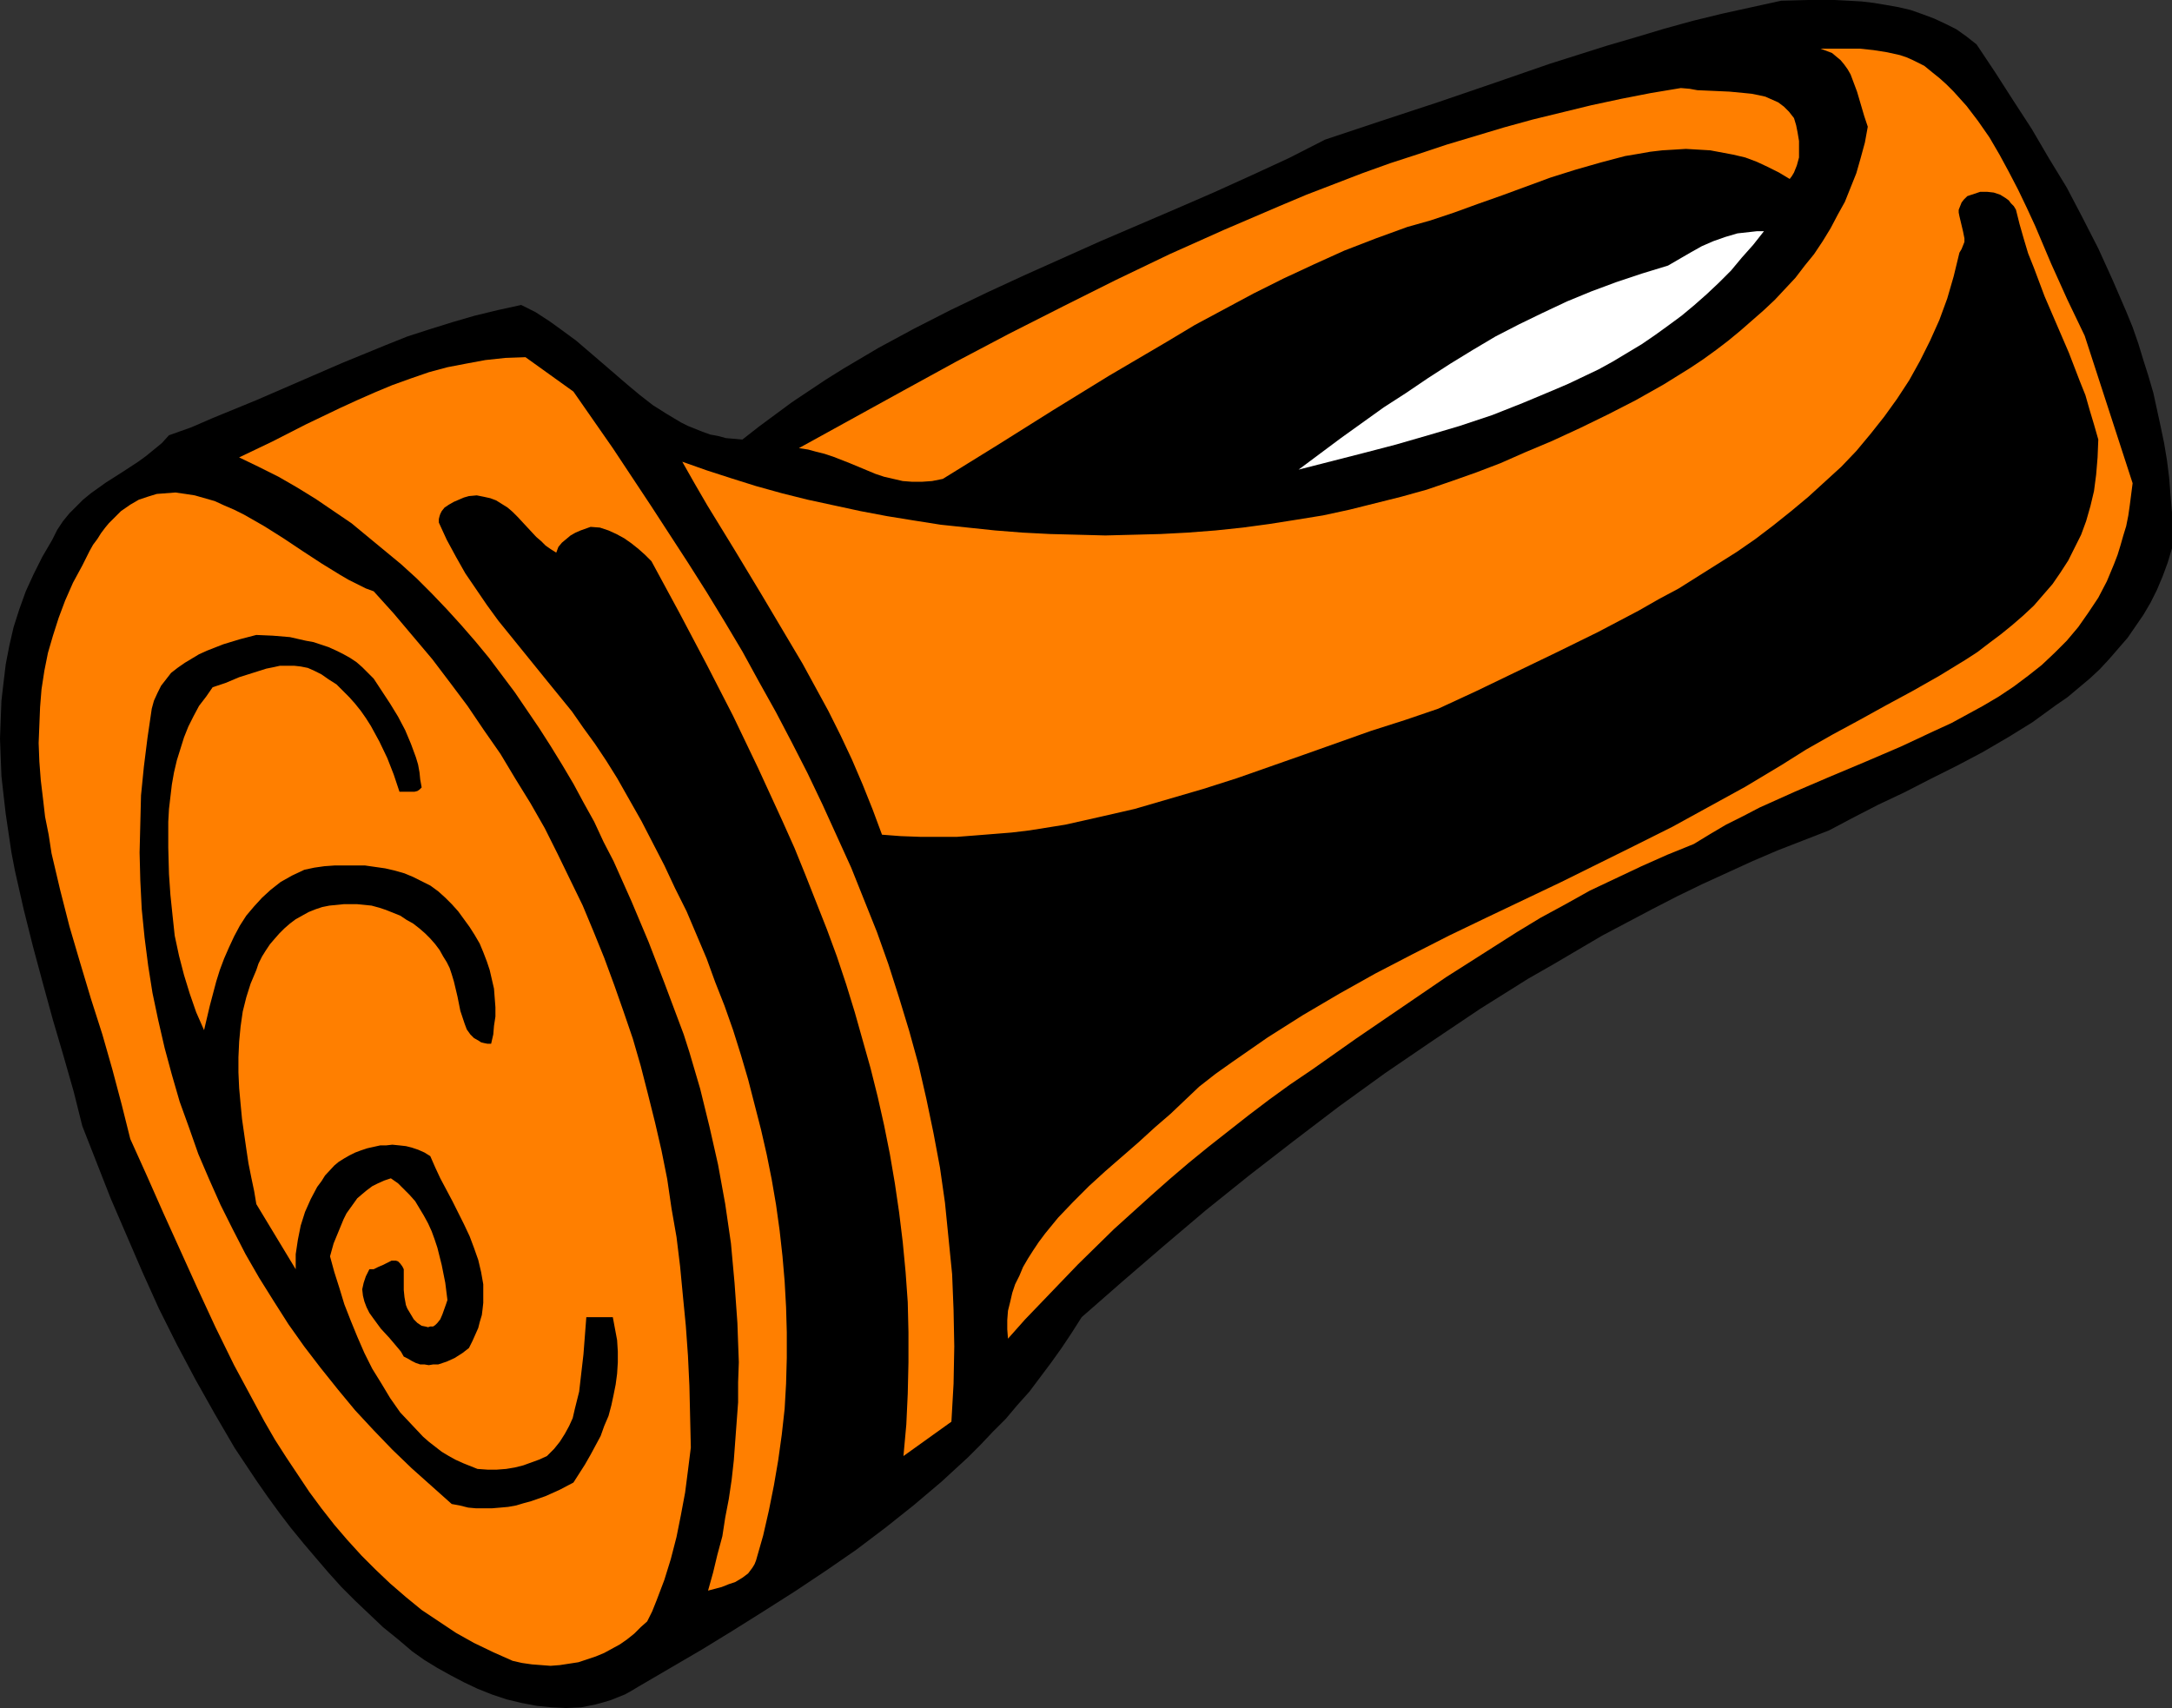
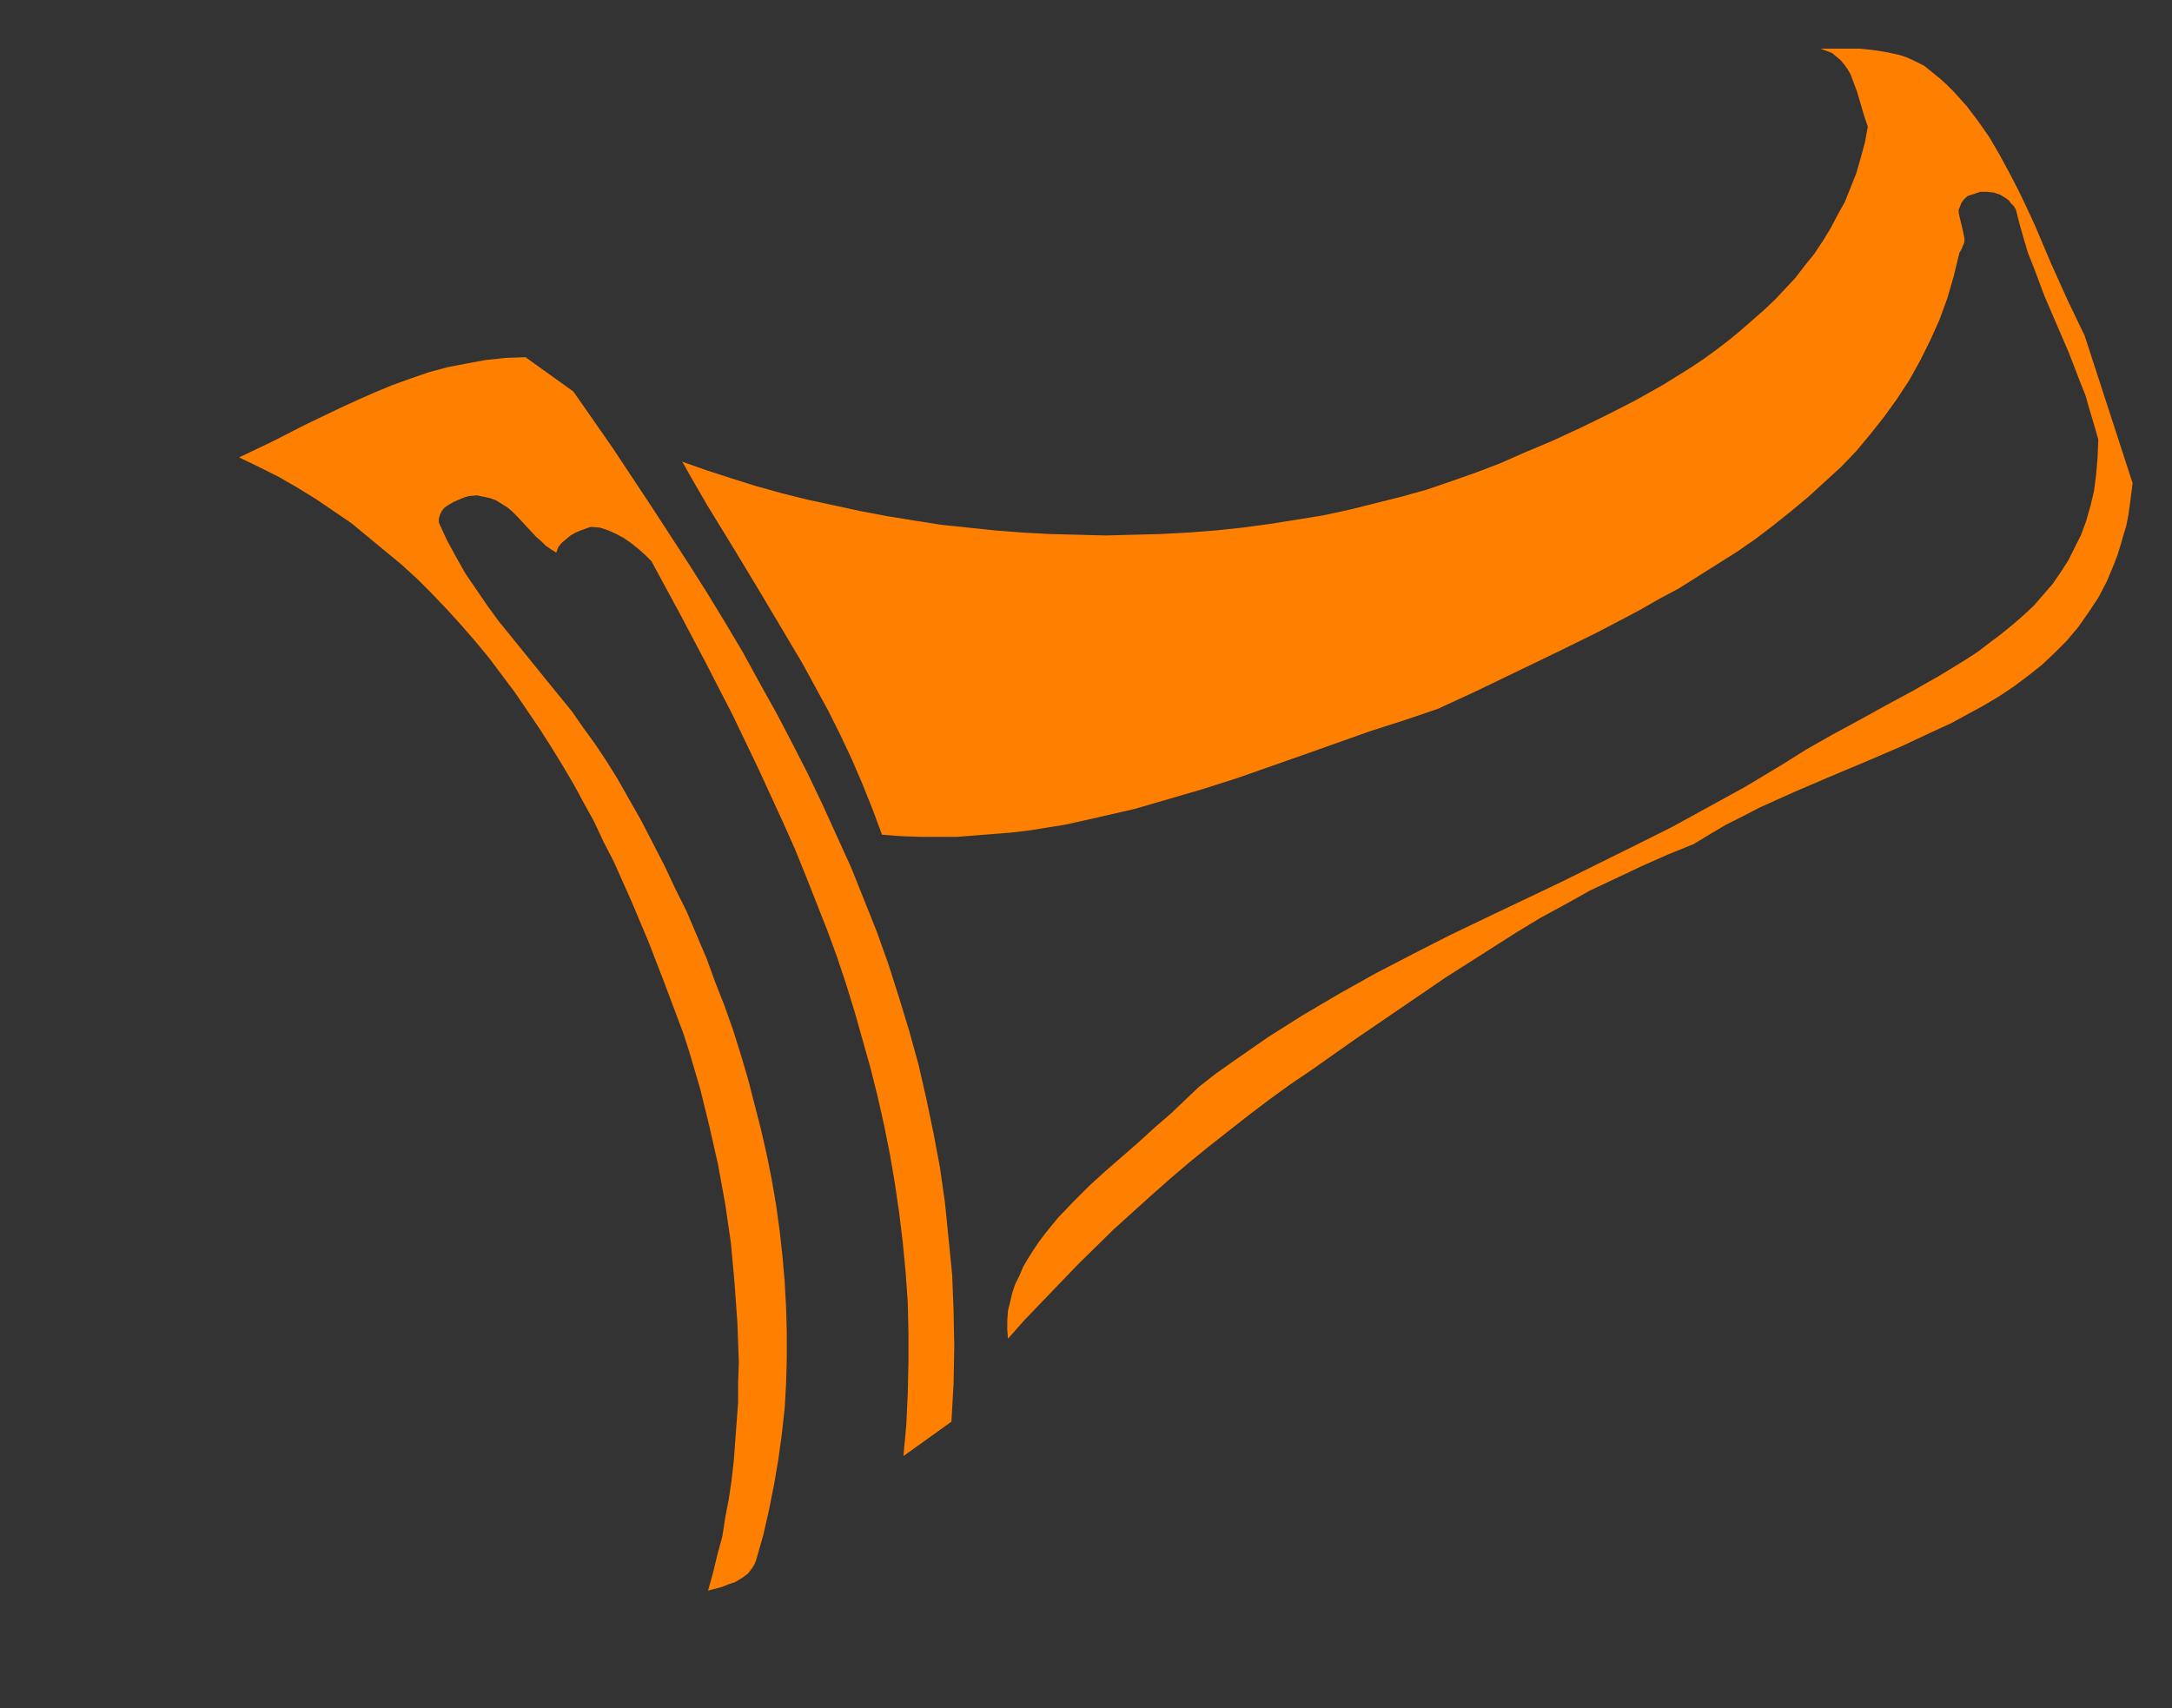
<svg xmlns="http://www.w3.org/2000/svg" xmlns:ns1="http://sodipodi.sourceforge.net/DTD/sodipodi-0.dtd" xmlns:ns2="http://www.inkscape.org/namespaces/inkscape" version="1.0" width="129.724mm" height="102.018mm" id="svg7" ns1:docname="Ring 18.wmf">
  <rect width="100%" height="100%" fill="#333333" stroke="none" />
  <ns1:namedview id="namedview7" pagecolor="#ffffff" bordercolor="#000000" borderopacity="0.25" ns2:showpageshadow="2" ns2:pageopacity="0.0" ns2:pagecheckerboard="0" ns2:deskcolor="#d1d1d1" ns2:document-units="mm" />
  <defs id="defs1">
    <pattern id="WMFhbasepattern" patternUnits="userSpaceOnUse" width="6" height="6" x="0" y="0" />
  </defs>
-   <path style="fill:#000000;fill-opacity:1;fill-rule:evenodd;stroke:none" d="m 446.177,10.019 4.202,6.302 4.04,6.302 4.202,6.464 3.878,6.626 4.04,6.626 3.555,6.787 3.555,6.949 3.232,7.11 3.07,7.11 1.454,3.555 1.293,3.717 1.131,3.717 1.131,3.555 1.131,3.878 0.808,3.717 0.808,3.717 0.808,3.878 0.646,3.878 0.485,3.878 0.323,4.04 0.323,3.878 v 4.04 4.04 l -0.97,3.232 -1.131,3.07 -1.293,3.07 -1.454,2.909 -1.616,2.747 -1.778,2.586 -1.778,2.586 -2.101,2.424 -2.101,2.424 -2.101,2.262 -2.262,2.101 -5.01,4.202 -2.586,1.778 -5.333,3.878 -5.494,3.394 -5.818,3.394 -5.818,3.07 -5.818,2.909 -5.979,3.07 -5.818,2.747 -5.656,2.909 -5.494,2.909 -5.818,2.262 -5.818,2.262 -5.656,2.424 -5.656,2.586 -5.656,2.586 -5.656,2.747 -5.656,2.909 -11.312,5.979 -5.494,3.232 -5.494,3.232 -5.656,3.232 -10.827,6.787 -10.827,7.272 -10.666,7.272 -10.504,7.595 -10.181,7.757 -10.019,7.757 -9.858,7.918 -9.534,8.08 -9.373,8.08 -9.05,7.918 -2.262,3.555 -2.262,3.394 -2.424,3.394 -2.424,3.232 -2.424,3.232 -2.747,3.07 -2.586,3.07 -2.909,2.909 -2.747,2.909 -2.909,2.909 -5.979,5.494 -6.302,5.333 -6.302,5.01 -6.626,5.01 -6.787,4.686 -6.787,4.525 -7.11,4.525 -6.949,4.363 -7.11,4.363 -14.382,8.403 -1.616,0.97 -1.454,0.808 -3.232,1.293 -1.616,0.485 -1.778,0.485 -1.616,0.323 -1.616,0.323 -3.394,0.162 -3.394,-0.162 -3.232,-0.323 -3.394,-0.646 -3.394,-0.808 -3.394,-1.131 -3.232,-1.293 -3.07,-1.454 -3.07,-1.616 -2.909,-1.616 -2.909,-1.778 -2.747,-1.939 -3.232,-2.747 -3.394,-2.747 -3.232,-3.07 -3.07,-2.909 -3.07,-3.07 -2.909,-3.232 -2.909,-3.394 -2.747,-3.232 -2.909,-3.555 -2.586,-3.394 -2.586,-3.555 -2.586,-3.717 -4.848,-7.272 -4.525,-7.757 -4.363,-7.757 -4.202,-7.918 -4.04,-8.08 -3.717,-8.242 -3.555,-8.242 -3.555,-8.242 -3.232,-8.242 -3.232,-8.242 -1.939,-7.757 -2.262,-7.918 -2.424,-8.242 L 9.696,222.04 7.434,213.637 5.333,205.234 3.394,196.669 2.586,192.467 1.939,188.104 1.293,183.741 0.808,179.539 0.323,175.176 0.162,170.974 0,166.773 l 0.162,-4.363 0.162,-4.202 0.485,-4.202 0.485,-4.04 0.808,-4.202 0.97,-4.202 1.293,-4.04 1.454,-4.04 1.778,-3.878 1.939,-3.878 2.262,-3.878 1.131,-2.262 1.293,-1.939 1.454,-1.778 1.616,-1.616 1.454,-1.454 1.778,-1.454 3.394,-2.424 1.778,-1.131 1.778,-1.131 3.717,-2.424 1.778,-1.293 1.778,-1.454 1.778,-1.454 1.616,-1.778 5.01,-1.778 4.848,-2.101 9.858,-4.04 19.392,-8.403 9.858,-4.04 4.848,-1.939 5.01,-1.616 5.171,-1.616 5.01,-1.454 5.333,-1.293 5.171,-1.131 3.232,1.616 3.232,2.101 2.909,2.101 3.07,2.262 5.656,4.848 5.818,5.01 2.909,2.424 2.909,2.262 3.07,1.939 3.232,1.939 1.616,0.808 1.616,0.646 1.616,0.646 1.778,0.646 1.778,0.323 1.778,0.485 1.939,0.162 1.778,0.162 3.717,-2.909 3.717,-2.747 3.717,-2.747 3.878,-2.586 3.878,-2.586 3.878,-2.424 7.918,-4.686 8.08,-4.363 8.242,-4.202 8.403,-4.04 8.403,-3.878 16.968,-7.595 16.968,-7.272 8.565,-3.717 8.565,-3.878 8.403,-3.878 8.242,-4.202 12.605,-4.202 12.766,-4.202 12.766,-4.363 12.605,-4.363 12.766,-4.04 6.626,-1.939 6.464,-1.939 6.464,-1.778 6.626,-1.616 6.626,-1.454 6.626,-1.454 L 408.201,0 h 5.979 l 3.07,0.162 2.909,0.162 2.747,0.323 2.909,0.485 2.747,0.485 2.747,0.646 2.747,0.97 2.586,0.97 2.424,1.131 2.586,1.293 2.262,1.616 z" id="path1" />
  <path style="fill:#ff7f00;fill-opacity:1;fill-rule:evenodd;stroke:none" d="m 481.406,109.081 -0.646,5.01 -0.323,2.262 -0.485,2.424 -0.646,2.101 -0.646,2.262 -0.646,2.101 -0.808,2.101 -1.616,3.878 -1.939,3.717 -2.262,3.394 -2.262,3.232 -2.586,3.07 -2.747,2.747 -2.909,2.747 -3.07,2.424 -3.232,2.424 -3.394,2.262 -3.555,2.101 -3.555,1.939 -3.555,1.939 -3.878,1.778 -7.595,3.555 -7.918,3.394 -8.08,3.394 -7.918,3.394 -7.918,3.555 -3.717,1.939 -3.878,1.939 -3.555,2.101 -3.717,2.262 -5.979,2.424 -5.818,2.586 -5.818,2.747 -5.818,2.747 -5.494,3.07 -5.656,3.07 -5.333,3.232 -5.333,3.394 -10.666,6.787 -10.181,6.949 -10.181,6.949 -9.858,6.949 -5.01,3.394 -4.686,3.394 -4.686,3.555 -9.05,7.11 -4.363,3.555 -4.363,3.717 -4.202,3.717 -8.403,7.595 -8.08,7.918 -4.04,4.202 -3.878,4.04 -4.04,4.202 -3.878,4.363 -0.162,-2.101 v -2.101 l 0.162,-2.101 0.485,-1.939 0.485,-2.101 0.646,-1.939 0.97,-1.939 0.808,-1.939 1.131,-1.939 1.131,-1.778 1.293,-1.939 1.454,-1.939 2.909,-3.555 3.394,-3.555 3.555,-3.555 3.717,-3.394 7.434,-6.464 3.717,-3.394 3.555,-3.07 3.232,-3.07 3.232,-3.07 3.717,-2.909 3.878,-2.747 7.918,-5.494 7.918,-5.01 8.242,-4.848 8.08,-4.525 8.403,-4.363 8.242,-4.202 8.403,-4.04 16.968,-8.08 16.645,-8.242 8.403,-4.202 8.242,-4.525 8.242,-4.525 8.08,-4.848 5.656,-3.555 5.979,-3.394 5.979,-3.232 6.141,-3.394 5.979,-3.232 5.979,-3.394 5.818,-3.555 2.747,-1.778 2.747,-2.101 2.586,-1.939 2.586,-2.101 2.424,-2.101 2.424,-2.262 2.101,-2.424 2.101,-2.424 1.778,-2.586 1.778,-2.747 1.454,-2.909 1.454,-2.909 1.131,-3.07 0.97,-3.394 0.808,-3.394 0.485,-3.717 0.323,-3.878 0.162,-4.04 -0.97,-3.394 -0.97,-3.232 -0.97,-3.394 -1.293,-3.232 -2.424,-6.302 -5.494,-12.767 -2.424,-6.464 -1.293,-3.232 -0.97,-3.232 -0.97,-3.394 -0.808,-3.232 -0.485,-0.808 -0.646,-0.646 -0.485,-0.646 -0.646,-0.485 -1.293,-0.808 -1.454,-0.485 -1.454,-0.162 h -1.616 l -1.454,0.485 -1.454,0.485 -0.808,0.808 -0.485,0.646 -0.323,0.808 -0.323,0.808 v 0.646 l 0.162,0.808 0.808,3.394 0.323,1.616 v 0.808 l -0.323,0.808 -0.323,0.808 -0.485,0.808 -1.293,5.333 -1.454,5.01 -1.778,4.848 -2.101,4.686 -2.262,4.525 -2.424,4.363 -2.747,4.202 -2.909,4.04 -3.07,3.878 -3.232,3.878 -3.394,3.555 -3.717,3.394 -3.717,3.394 -3.878,3.232 -4.04,3.232 -4.04,3.07 -4.202,2.909 -4.363,2.747 -4.363,2.747 -4.363,2.747 -4.525,2.424 -4.525,2.586 -9.211,4.848 -9.211,4.525 -9.05,4.363 -9.05,4.363 -8.726,4.04 -7.595,2.586 -7.595,2.424 -15.029,5.333 -15.19,5.333 -7.595,2.424 -7.757,2.262 -7.757,2.262 -7.757,1.778 -7.918,1.778 -4.04,0.646 -4.04,0.646 -4.04,0.485 -4.04,0.323 -4.04,0.323 -4.202,0.323 h -4.202 -4.202 l -4.363,-0.162 -4.202,-0.323 -2.101,-5.656 -2.262,-5.656 -2.424,-5.656 -2.586,-5.494 -2.747,-5.494 -2.909,-5.333 -2.909,-5.333 -3.07,-5.171 -6.141,-10.342 -6.141,-10.181 -6.141,-10.019 -2.909,-5.01 -2.747,-4.848 5.494,1.939 5.494,1.778 5.656,1.778 5.818,1.616 5.818,1.454 5.979,1.293 5.979,1.293 5.979,1.131 5.979,0.97 6.141,0.97 6.141,0.646 6.141,0.646 6.141,0.485 6.302,0.323 6.302,0.162 6.141,0.162 6.302,-0.162 6.141,-0.162 6.141,-0.323 6.302,-0.485 6.141,-0.646 5.979,-0.808 6.141,-0.97 5.979,-0.97 5.979,-1.293 5.818,-1.454 5.818,-1.454 5.818,-1.616 5.656,-1.939 5.494,-1.939 5.494,-2.101 5.494,-2.424 6.141,-2.586 6.302,-2.909 6.302,-3.07 6.302,-3.232 6.302,-3.555 5.979,-3.717 2.909,-1.939 2.909,-2.101 2.747,-2.101 2.747,-2.262 2.586,-2.262 2.586,-2.262 2.586,-2.424 2.424,-2.586 2.262,-2.424 2.101,-2.747 2.101,-2.586 1.939,-2.909 1.778,-2.909 1.616,-3.07 1.616,-2.909 1.293,-3.232 1.293,-3.232 0.97,-3.394 0.97,-3.555 0.646,-3.555 -0.808,-2.424 -0.808,-2.747 -0.808,-2.747 -0.97,-2.586 -0.485,-1.293 -0.646,-1.131 -0.808,-1.131 -0.808,-0.97 -0.97,-0.808 -0.97,-0.808 -1.293,-0.485 -1.293,-0.485 h 2.747 2.909 3.232 l 3.07,0.323 3.07,0.485 2.909,0.646 1.454,0.485 1.454,0.646 1.293,0.646 1.293,0.646 1.778,1.454 1.616,1.293 1.616,1.454 1.616,1.616 2.909,3.232 2.586,3.394 2.586,3.717 2.262,3.878 2.101,3.878 2.101,4.04 1.939,4.04 1.939,4.202 3.555,8.403 3.717,8.242 1.939,4.04 1.939,4.04 z" id="path2" />
-   <path style="fill:#ff7f00;fill-opacity:1;fill-rule:evenodd;stroke:none" d="m 404.969,26.664 0.485,1.616 0.323,1.616 0.323,1.939 v 1.939 1.778 l -0.485,1.778 -0.323,0.808 -0.323,0.808 -0.485,0.808 -0.485,0.646 -2.424,-1.454 -2.586,-1.293 -2.424,-1.131 -2.586,-0.97 -2.747,-0.646 -2.586,-0.485 -2.586,-0.485 -2.747,-0.162 -2.747,-0.162 -2.586,0.162 -2.747,0.162 -2.747,0.323 -2.747,0.485 -2.909,0.485 -5.494,1.454 -5.656,1.616 -5.656,1.778 -10.989,4.04 -5.494,1.939 -5.333,1.939 -5.333,1.778 -5.171,1.454 -7.11,2.586 -7.11,2.747 -6.787,3.07 -6.949,3.232 -6.787,3.394 -6.626,3.555 -6.626,3.555 -6.464,3.878 -12.928,7.595 -12.605,7.757 -12.605,7.918 -12.282,7.595 -2.424,0.485 -2.262,0.162 h -2.262 l -2.101,-0.162 -2.101,-0.485 -2.101,-0.485 -1.939,-0.646 -1.939,-0.808 -3.878,-1.616 -3.717,-1.454 -1.939,-0.646 -1.939,-0.485 -1.778,-0.485 -2.101,-0.323 23.755,-13.09 11.797,-6.464 11.958,-6.302 12.12,-6.141 11.958,-5.979 12.12,-5.818 12.282,-5.494 12.443,-5.333 6.141,-2.586 6.302,-2.424 6.302,-2.424 6.302,-2.262 6.464,-2.101 6.302,-2.101 6.464,-1.939 6.464,-1.939 6.464,-1.778 6.626,-1.616 6.626,-1.616 6.787,-1.454 6.626,-1.293 6.787,-1.131 1.939,0.162 1.778,0.323 3.717,0.162 3.555,0.162 3.394,0.323 1.616,0.162 1.616,0.323 1.454,0.323 1.454,0.646 1.454,0.646 1.293,0.97 1.131,1.131 z" id="path3" />
-   <path style="fill:#ffffff;fill-opacity:1;fill-rule:evenodd;stroke:none" d="m 398.182,52.197 -2.424,3.07 -2.586,2.909 -2.424,2.909 -2.747,2.747 -2.747,2.586 -2.747,2.424 -2.909,2.424 -3.07,2.262 -2.909,2.101 -3.07,2.101 -3.232,1.939 -3.232,1.939 -3.232,1.778 -3.394,1.616 -3.394,1.616 -3.394,1.454 -6.949,2.909 -6.949,2.747 -7.272,2.424 -7.11,2.101 -7.272,2.101 -7.434,1.939 -14.544,3.717 9.534,-7.11 9.696,-6.949 5.01,-3.232 5.01,-3.394 5.01,-3.232 5.01,-3.07 5.171,-3.07 5.333,-2.747 5.333,-2.586 5.494,-2.586 5.494,-2.262 5.656,-2.101 5.818,-1.939 5.818,-1.778 5.01,-2.909 2.586,-1.454 2.586,-1.131 2.747,-0.97 2.747,-0.808 1.454,-0.162 1.454,-0.162 1.454,-0.162 z" id="path4" />
  <path style="fill:#ff7f00;fill-opacity:1;fill-rule:evenodd;stroke:none" d="m 129.441,88.396 8.888,12.767 8.565,12.928 8.403,12.928 4.202,6.626 4.04,6.626 4.04,6.787 3.717,6.787 3.878,6.949 3.555,6.787 3.555,6.949 3.394,7.11 3.232,7.11 3.232,7.11 2.909,7.272 2.909,7.272 2.586,7.272 2.424,7.595 2.262,7.434 2.101,7.595 1.778,7.757 1.616,7.757 1.454,7.757 1.131,7.918 0.808,8.08 0.808,8.08 0.323,8.08 0.162,8.242 -0.162,8.403 -0.485,8.565 -10.827,7.757 0.646,-7.11 0.323,-6.949 0.162,-7.11 v -6.787 l -0.162,-6.787 -0.485,-6.787 -0.646,-6.787 -0.808,-6.626 -0.97,-6.626 -1.131,-6.626 -1.293,-6.464 -1.454,-6.464 -1.616,-6.464 -1.778,-6.302 -1.778,-6.302 -1.939,-6.302 -2.101,-6.302 -2.262,-6.141 -2.424,-6.141 -2.424,-6.141 -2.424,-5.979 -2.747,-6.141 -5.494,-11.959 -5.656,-11.797 -5.979,-11.635 -6.141,-11.635 -6.302,-11.635 -1.454,-1.454 -1.454,-1.293 -1.616,-1.293 -1.616,-1.131 -1.778,-0.97 -1.778,-0.808 -1.939,-0.646 -2.101,-0.162 -2.262,0.808 -1.131,0.485 -1.131,0.646 -0.97,0.808 -0.97,0.808 -0.808,0.97 -0.485,1.293 -1.293,-0.808 -1.131,-0.808 -0.97,-0.97 -1.131,-0.97 -2.101,-2.262 -2.101,-2.262 -1.131,-1.131 -1.131,-0.97 -1.293,-0.808 -1.293,-0.808 -1.293,-0.485 -1.454,-0.323 -1.616,-0.323 -1.778,0.162 -1.131,0.323 -1.131,0.485 -1.131,0.485 -1.131,0.646 -0.97,0.646 -0.646,0.808 -0.323,0.646 -0.162,0.485 -0.162,0.646 v 0.808 l 1.778,3.878 2.101,3.878 2.101,3.717 2.424,3.555 2.424,3.555 2.586,3.555 5.494,6.787 2.747,3.394 2.747,3.394 5.656,6.949 2.586,3.717 2.586,3.555 2.586,3.878 2.424,3.878 2.747,4.848 2.747,4.848 2.586,5.01 2.586,5.01 2.424,5.171 2.586,5.171 2.262,5.333 2.262,5.333 1.939,5.333 2.101,5.333 1.939,5.494 1.778,5.656 1.616,5.494 1.454,5.656 1.454,5.656 1.293,5.656 1.131,5.656 0.97,5.656 0.808,5.818 0.646,5.818 0.485,5.656 0.323,5.818 0.162,5.656 v 5.818 l -0.162,5.818 -0.323,5.656 -0.646,5.818 -0.808,5.818 -0.97,5.656 -1.131,5.656 -1.293,5.656 -1.616,5.656 -0.323,0.808 -0.485,0.808 -0.485,0.646 -0.485,0.646 -1.293,0.97 -1.616,0.97 -1.454,0.485 -1.616,0.646 -3.07,0.808 1.131,-4.04 0.97,-4.04 1.131,-4.202 0.646,-4.202 0.808,-4.202 0.646,-4.363 0.485,-4.363 0.323,-4.363 0.323,-4.363 0.323,-4.363 v -4.525 l 0.162,-4.525 -0.162,-4.363 -0.162,-4.525 -0.646,-9.05 -0.808,-8.888 -1.293,-8.888 -1.616,-8.888 -1.939,-8.565 -2.101,-8.565 -2.424,-8.242 -1.293,-4.04 -1.454,-3.878 -2.909,-7.757 -3.555,-9.211 -3.878,-9.211 -4.04,-9.05 -2.262,-4.363 -2.101,-4.525 -2.424,-4.363 -2.262,-4.202 -2.586,-4.363 -2.586,-4.202 -2.586,-4.04 -2.747,-4.04 -2.747,-4.04 -2.909,-3.878 -2.909,-3.878 -3.07,-3.717 -3.232,-3.717 -3.232,-3.555 -3.394,-3.555 -3.394,-3.394 -3.555,-3.232 -3.717,-3.07 -3.717,-3.07 -3.717,-3.07 -4.04,-2.747 -4.04,-2.747 -4.202,-2.586 -4.202,-2.424 -4.525,-2.262 -4.363,-2.101 7.434,-3.555 7.595,-3.878 7.757,-3.717 3.878,-1.778 4.04,-1.778 3.878,-1.616 4.04,-1.454 4.202,-1.454 4.202,-1.131 4.202,-0.808 4.363,-0.808 4.525,-0.485 4.525,-0.162 z" id="path5" />
-   <path style="fill:#ff7f00;fill-opacity:1;fill-rule:evenodd;stroke:none" d="m 84.355,133.483 4.525,5.01 4.363,5.171 4.363,5.171 4.04,5.333 3.878,5.171 3.717,5.494 3.717,5.333 3.394,5.656 3.394,5.494 3.232,5.656 2.909,5.818 2.747,5.656 2.909,5.979 2.424,5.818 2.424,5.979 2.262,6.141 2.101,5.979 2.101,6.141 1.778,6.141 1.616,6.302 1.616,6.464 1.454,6.302 1.293,6.464 0.97,6.626 1.131,6.464 0.808,6.626 0.646,6.787 0.646,6.626 0.485,6.787 0.323,6.787 0.162,6.949 0.162,6.949 -0.646,5.171 -0.646,5.01 -0.97,5.171 -0.97,4.848 -1.293,5.01 -1.454,4.686 -1.778,4.686 -0.97,2.424 -1.131,2.262 -1.454,1.293 -1.454,1.454 -1.616,1.293 -1.616,1.131 -1.778,0.97 -1.778,0.97 -1.939,0.808 -1.939,0.646 -1.939,0.646 -2.101,0.323 -2.101,0.323 -2.101,0.162 -2.101,-0.162 -2.101,-0.162 -2.262,-0.323 -2.101,-0.485 -4.363,-1.939 -4.363,-2.101 -4.04,-2.262 -3.878,-2.586 -3.878,-2.586 -3.555,-2.909 -3.555,-3.07 -3.232,-3.07 -3.232,-3.232 -3.232,-3.555 -2.909,-3.394 -2.909,-3.717 -2.747,-3.717 -2.586,-3.878 -2.586,-3.878 -2.586,-4.04 -2.424,-4.202 -2.262,-4.202 -4.525,-8.403 -4.202,-8.565 -4.04,-8.726 -3.878,-8.565 -3.878,-8.565 -3.717,-8.403 -3.717,-8.242 -0.97,-3.878 -0.97,-3.878 -2.101,-7.918 -2.262,-7.918 -2.586,-8.08 -2.424,-8.08 -2.424,-8.242 -2.101,-8.242 -1.939,-8.242 -0.646,-4.202 -0.808,-4.04 -0.485,-4.202 -0.485,-4.04 -0.323,-4.202 -0.162,-4.202 0.162,-4.04 0.162,-4.04 0.323,-4.04 0.646,-4.202 0.808,-4.04 1.131,-3.878 1.293,-4.04 1.454,-3.878 1.778,-4.04 2.101,-3.878 0.808,-1.616 0.808,-1.616 0.808,-1.454 0.97,-1.293 0.808,-1.293 0.97,-1.293 0.808,-0.97 0.97,-0.97 1.778,-1.778 2.101,-1.454 1.939,-1.131 1.939,-0.646 2.101,-0.646 2.101,-0.162 2.101,-0.162 2.262,0.323 2.101,0.323 2.262,0.646 2.262,0.646 2.101,0.97 2.262,0.97 2.262,1.131 4.525,2.586 4.363,2.747 4.363,2.909 4.202,2.747 4.202,2.586 1.939,1.131 1.939,0.97 1.939,0.97 z" id="path6" />
-   <path style="fill:#000000;fill-opacity:1;fill-rule:evenodd;stroke:none" d="m 84.355,153.198 3.717,5.656 1.778,2.909 1.616,3.07 1.293,3.07 1.131,3.07 0.485,1.616 0.323,1.778 0.162,1.616 0.323,1.778 -0.485,0.485 -0.485,0.323 -0.646,0.162 h -0.646 -1.293 -1.454 l -1.293,-3.878 -1.454,-3.717 -1.778,-3.717 -1.939,-3.555 -1.131,-1.778 -1.131,-1.616 -1.293,-1.616 -1.293,-1.454 -1.454,-1.454 -1.454,-1.454 -1.778,-1.131 -1.616,-1.131 -1.616,-0.808 -1.454,-0.646 -1.616,-0.323 -1.454,-0.162 h -1.616 -1.616 l -1.454,0.323 -1.616,0.323 -3.07,0.97 -3.07,0.97 -3.07,1.293 -2.909,0.97 -1.454,2.101 -1.616,2.101 -1.293,2.424 -1.131,2.262 -0.97,2.424 -0.808,2.586 -0.808,2.586 -0.646,2.747 -0.485,2.747 -0.323,2.747 -0.323,2.747 -0.162,2.909 v 2.909 2.909 l 0.162,5.979 0.323,4.686 0.485,4.686 0.485,4.525 0.97,4.525 1.131,4.363 1.293,4.202 1.454,4.202 1.778,4.04 1.293,-5.494 1.454,-5.494 0.808,-2.586 0.97,-2.586 1.131,-2.586 1.131,-2.424 1.293,-2.424 1.454,-2.262 1.778,-2.101 1.778,-1.939 1.939,-1.778 2.262,-1.778 2.586,-1.454 2.747,-1.293 2.262,-0.485 2.262,-0.323 2.262,-0.162 h 2.262 2.424 2.262 l 2.262,0.323 2.262,0.323 2.101,0.485 2.262,0.646 1.939,0.808 1.939,0.97 1.939,0.97 1.778,1.293 1.616,1.454 1.454,1.454 1.454,1.616 1.293,1.778 1.293,1.778 1.131,1.778 1.131,1.939 0.808,1.939 0.808,2.101 0.646,1.939 0.485,2.101 0.485,2.101 0.162,2.101 0.162,2.101 v 2.101 l -0.323,2.101 -0.162,1.939 -0.485,2.101 h -0.808 l -0.808,-0.162 -0.646,-0.162 -0.485,-0.323 -1.131,-0.646 -0.808,-0.808 -0.808,-1.131 -0.485,-1.293 -0.485,-1.454 -0.485,-1.454 -0.646,-3.232 -0.808,-3.394 -0.485,-1.616 -0.485,-1.454 -0.646,-1.293 -0.808,-1.293 -0.808,-1.454 -0.97,-1.293 -1.131,-1.293 -1.131,-1.131 -1.293,-1.131 -1.454,-1.131 -1.454,-0.808 -1.454,-0.97 -1.616,-0.646 -1.616,-0.646 -1.454,-0.485 -1.778,-0.485 -1.616,-0.162 -1.616,-0.162 h -1.616 -1.454 l -1.616,0.162 -1.616,0.162 -1.616,0.323 -1.454,0.485 -1.616,0.646 -1.454,0.808 -1.454,0.808 -1.293,0.97 -1.293,1.131 -1.131,1.131 -1.131,1.293 -0.97,1.131 -0.97,1.454 -0.808,1.293 -0.808,1.616 -0.485,1.454 -1.293,3.07 -0.97,3.07 -0.808,3.232 -0.485,3.394 -0.323,3.394 -0.162,3.555 v 3.394 l 0.162,3.555 0.323,3.555 0.323,3.394 0.97,6.787 0.485,3.232 0.646,3.232 0.646,3.07 0.485,2.909 8.888,14.706 v -3.394 l 0.485,-3.232 0.646,-3.232 0.97,-3.07 1.293,-2.909 1.454,-2.747 0.97,-1.293 0.808,-1.293 2.101,-2.262 0.97,-0.808 1.293,-0.808 1.131,-0.646 1.293,-0.646 1.293,-0.485 1.454,-0.485 1.454,-0.323 1.454,-0.323 h 1.293 l 1.454,-0.162 1.616,0.162 1.454,0.162 1.293,0.323 1.454,0.485 1.454,0.646 1.293,0.808 1.131,2.586 1.131,2.424 2.747,5.171 2.586,5.171 1.293,2.747 0.97,2.586 0.97,2.747 0.646,2.747 0.485,2.747 v 2.747 1.454 l -0.162,1.454 -0.162,1.293 -0.485,1.616 -0.323,1.293 -0.646,1.454 -0.646,1.454 -0.808,1.616 -1.454,1.131 -1.778,1.131 -1.778,0.808 -1.939,0.646 H 97.768 l -0.97,0.162 -0.97,-0.162 h -0.97 l -0.97,-0.323 -0.97,-0.485 -0.808,-0.485 -0.97,-0.485 -0.646,-1.131 -0.808,-0.97 -1.778,-2.101 -1.939,-2.101 -1.778,-2.424 -0.808,-1.131 -0.646,-1.293 -0.485,-1.293 -0.323,-1.293 -0.162,-1.454 0.323,-1.454 0.485,-1.454 0.808,-1.616 h 0.485 0.485 l 0.97,-0.485 1.131,-0.485 0.97,-0.485 0.97,-0.485 h 0.485 0.485 l 0.485,0.162 0.485,0.485 0.485,0.646 0.323,0.646 v 4.686 l 0.162,1.616 0.323,1.778 0.323,0.808 0.485,0.808 0.485,0.808 0.485,0.808 0.808,0.808 0.97,0.646 0.808,0.162 0.646,0.162 0.485,-0.162 h 0.646 l 0.485,-0.323 0.485,-0.485 0.646,-0.808 0.485,-1.131 0.808,-2.262 0.323,-0.97 -0.485,-3.878 -0.808,-4.04 -0.97,-3.878 -0.646,-1.939 -0.646,-1.778 -0.808,-1.778 -0.97,-1.778 -0.97,-1.616 -0.97,-1.616 -1.293,-1.454 -1.293,-1.293 -1.293,-1.293 -1.616,-1.131 -1.454,0.485 -1.454,0.646 -1.293,0.646 -1.293,0.97 -0.97,0.808 -1.131,0.97 -0.808,1.131 -0.808,1.131 -0.808,1.131 -0.646,1.293 -1.131,2.747 -1.131,2.747 -0.808,2.909 0.97,3.555 1.131,3.555 1.131,3.717 1.454,3.717 1.454,3.555 1.616,3.717 1.778,3.555 2.101,3.394 1.939,3.232 2.262,3.232 2.586,2.747 2.586,2.747 1.293,1.131 1.454,1.131 1.454,1.131 1.616,0.97 1.454,0.808 1.778,0.808 1.616,0.646 1.616,0.646 2.262,0.162 h 2.101 l 2.101,-0.162 1.939,-0.323 1.939,-0.485 1.778,-0.646 1.778,-0.646 1.778,-0.808 1.616,-1.616 1.293,-1.616 1.131,-1.778 0.97,-1.778 0.808,-1.778 0.485,-2.101 0.485,-1.939 0.485,-1.939 0.485,-4.202 0.485,-4.202 0.323,-4.202 0.323,-4.202 h 5.979 l 0.485,2.586 0.485,2.586 0.162,2.586 v 2.424 l -0.162,2.586 -0.323,2.424 -0.485,2.424 -0.485,2.262 -0.646,2.424 -0.97,2.262 -0.808,2.262 -1.131,2.101 -1.131,2.101 -1.293,2.262 -2.586,4.04 -3.07,1.616 -3.232,1.454 -3.232,1.131 -1.778,0.485 -1.616,0.485 -1.778,0.323 -1.778,0.162 -1.939,0.162 h -1.778 -1.778 l -1.778,-0.162 -1.939,-0.485 -1.778,-0.323 -4.525,-4.04 -4.525,-4.04 -4.363,-4.202 -4.202,-4.363 -4.202,-4.525 -3.878,-4.686 -3.878,-4.848 -3.717,-4.848 -3.555,-5.01 -3.394,-5.333 -3.232,-5.171 -3.07,-5.333 -2.909,-5.656 -2.747,-5.494 -2.586,-5.818 -2.424,-5.656 -2.101,-5.979 -2.101,-5.818 -1.778,-6.141 -1.616,-5.979 -1.454,-6.302 -1.293,-6.141 -0.97,-6.141 -0.808,-6.302 -0.646,-6.464 -0.323,-6.464 -0.162,-6.302 0.162,-6.464 0.162,-6.464 0.646,-6.464 0.808,-6.464 0.97,-6.626 0.485,-1.778 0.808,-1.778 0.808,-1.616 1.131,-1.454 1.131,-1.454 1.454,-1.131 1.616,-1.131 1.616,-0.97 1.616,-0.97 1.778,-0.808 3.717,-1.454 3.717,-1.131 3.717,-0.97 3.717,0.162 3.878,0.323 3.555,0.808 1.778,0.323 3.394,1.131 1.778,0.808 1.616,0.808 1.454,0.808 1.454,0.97 1.293,1.131 1.293,1.293 z" id="path7" />
</svg>